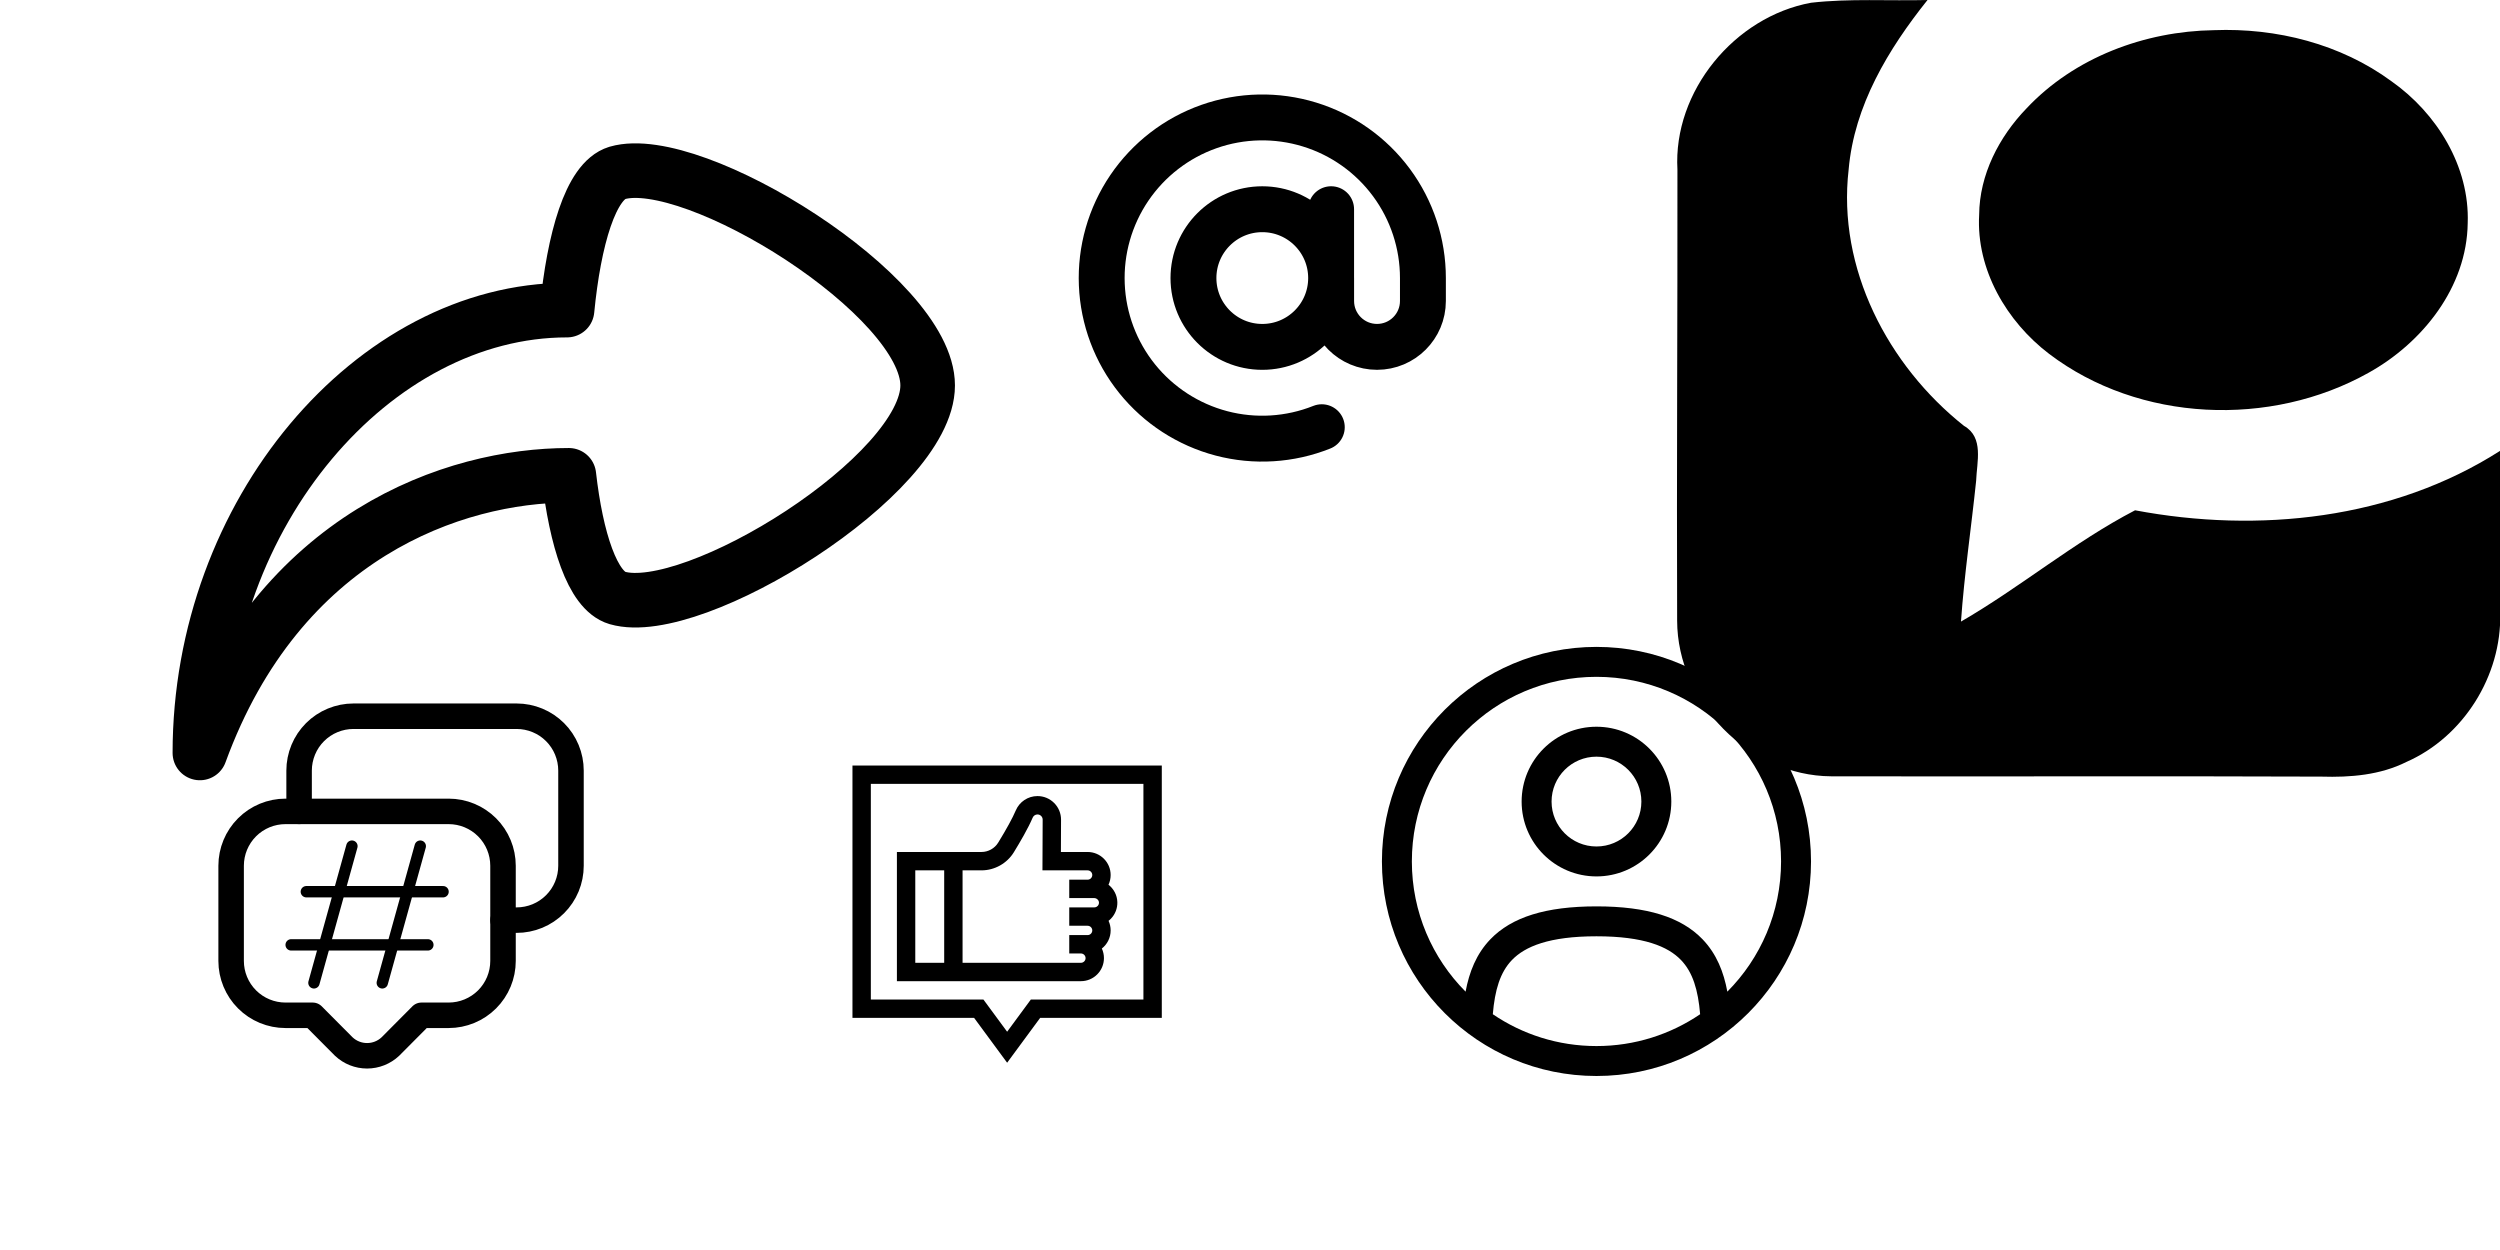
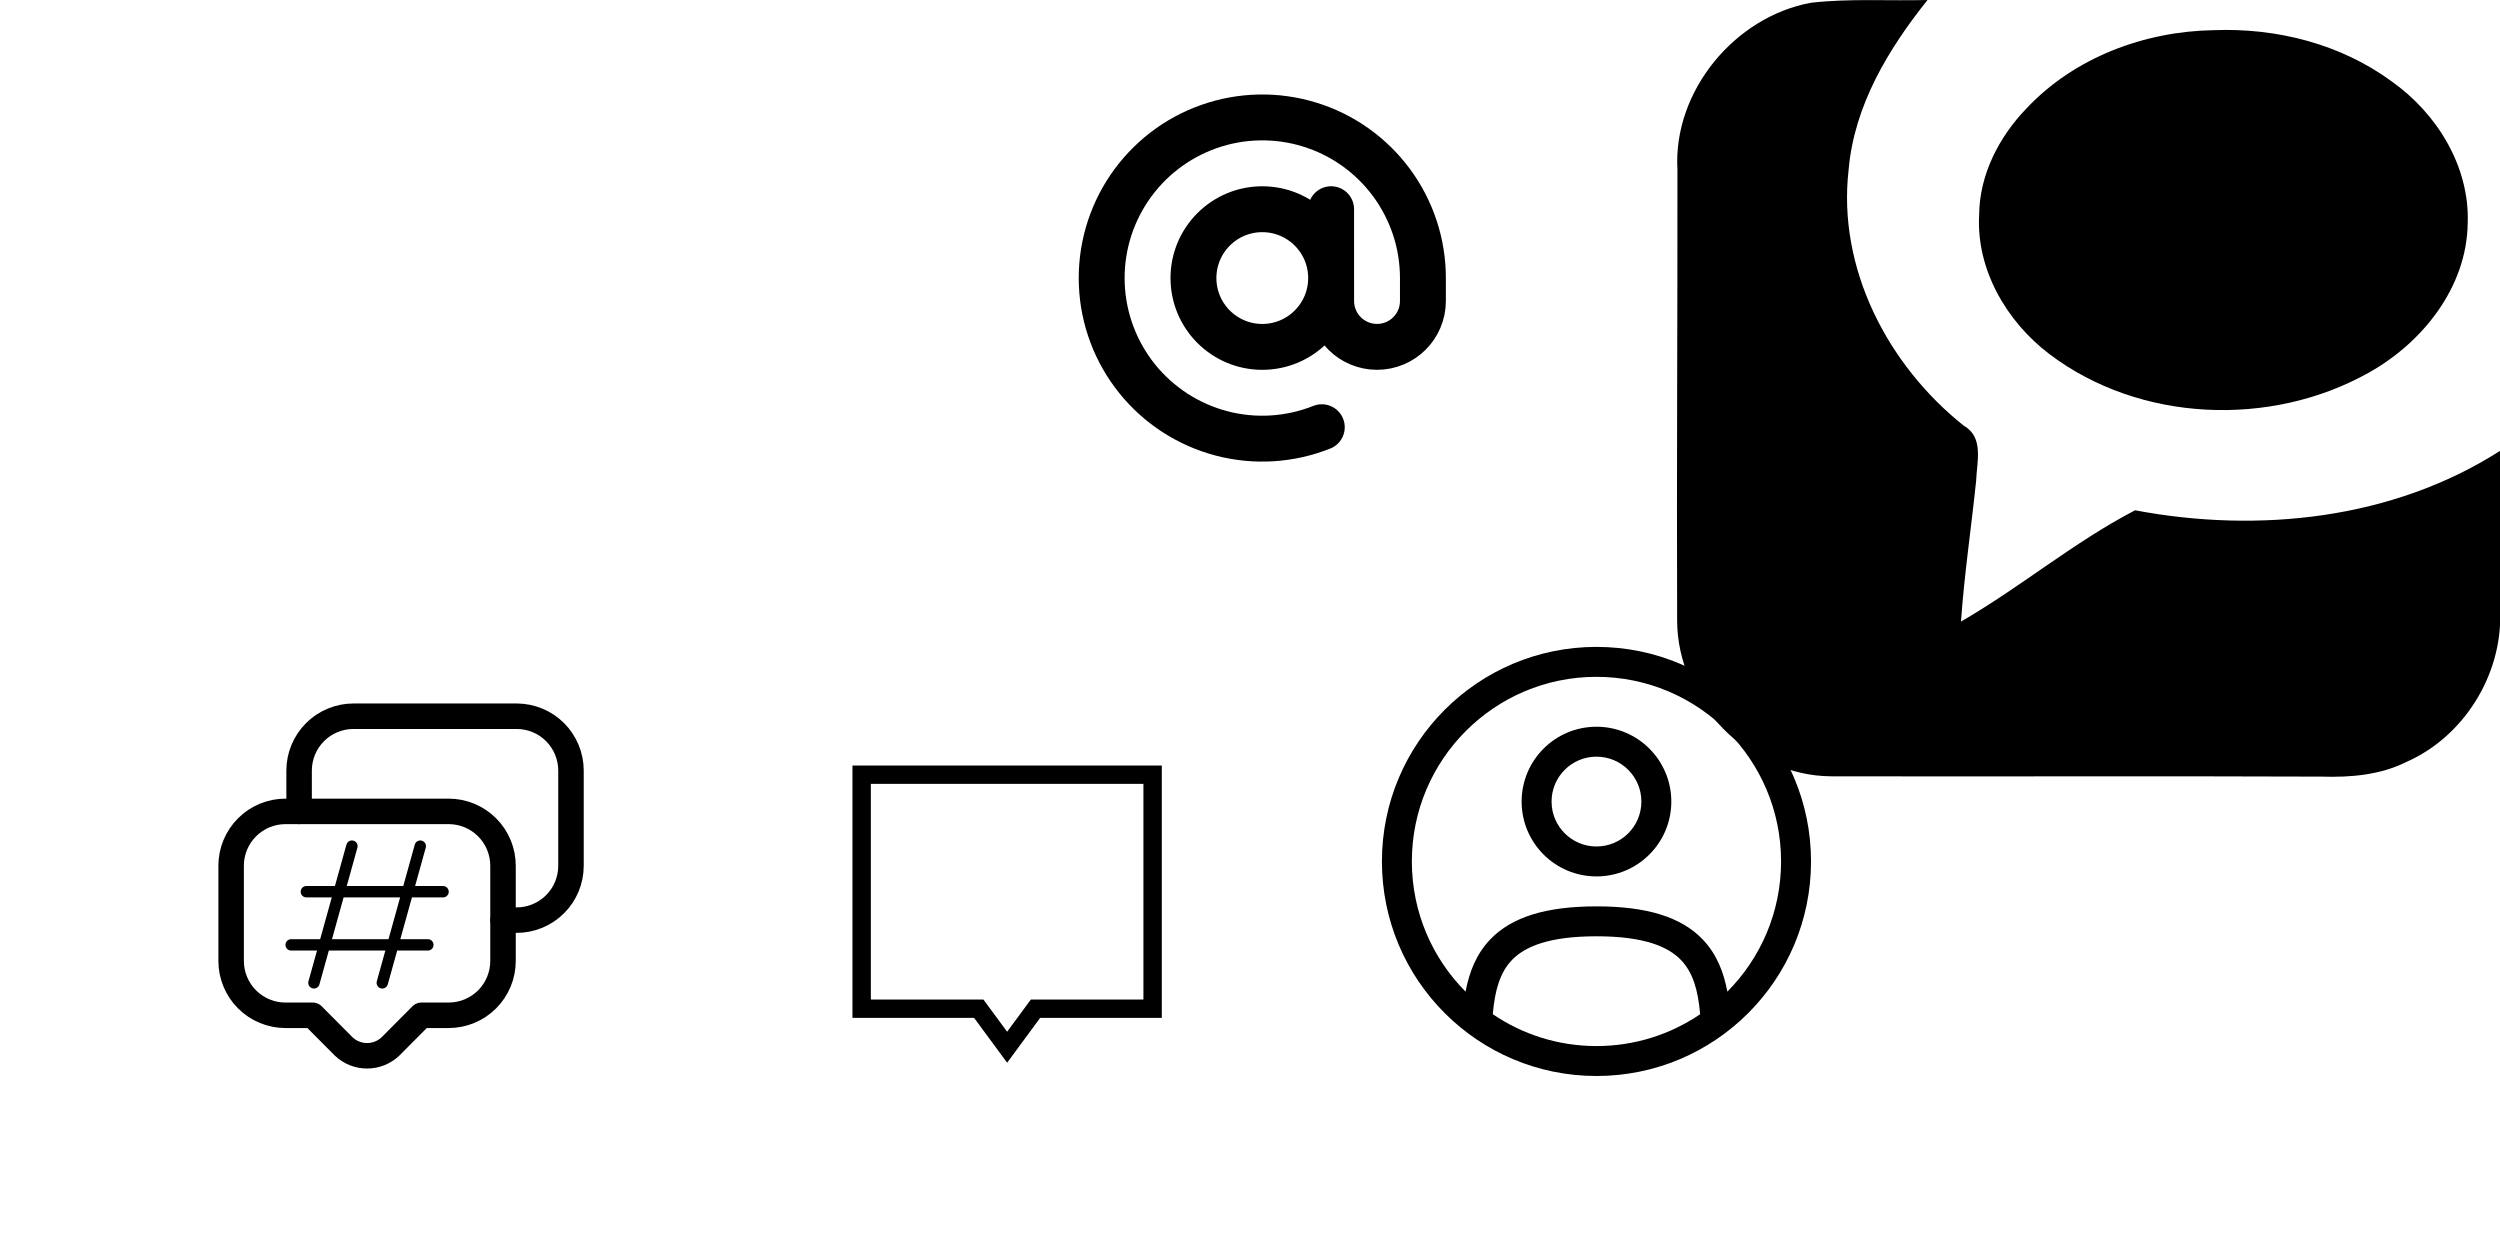
<svg xmlns="http://www.w3.org/2000/svg" xmlns:ns1="http://www.inkscape.org/namespaces/inkscape" xmlns:ns2="http://sodipodi.sourceforge.net/DTD/sodipodi-0.dtd" width="720" height="360" viewBox="0 0 720 360" version="1.1" id="svg1" ns1:version="1.3 (0e150ed6c4, 2023-07-21)" xml:space="preserve" ns2:docname="social-media.svg">
  <ns2:namedview id="namedview1" pagecolor="#ffffff" bordercolor="#000000" borderopacity="0.25" ns1:showpageshadow="2" ns1:pageopacity="0.0" ns1:pagecheckerboard="0" ns1:deskcolor="#d1d1d1" ns1:document-units="px" ns1:zoom="1.164762" ns1:cx="295.76858" ns1:cy="120.6255" ns1:window-width="1560" ns1:window-height="1011" ns1:window-x="0" ns1:window-y="32" ns1:window-maximized="0" ns1:current-layer="layer1" />
  <defs id="defs1" />
  <g ns1:label="Layer 1" ns1:groupmode="layer" id="layer1">
    <g style="fill:none" id="g1" transform="matrix(4.894,0,0,4.894,56.777,196.484)">
      <path d="m 18,14 h 0.8 c 0.42,0 0.836,-0.083 1.225,-0.243 0.388,-0.161 0.741,-0.397 1.038,-0.694 0.297,-0.297 0.533,-0.65 0.694,-1.038 C 21.917,11.636 22,11.22 22,10.8 V 5.2 C 22,4.78 21.917,4.364 21.756,3.975 21.596,3.587 21.36,3.234 21.063,2.937 20.766,2.64 20.413,2.404 20.025,2.244 19.636,2.083 19.22,2 18.8,2 H 9.2 C 8.78,2 8.364,2.083 7.975,2.244 7.587,2.404 7.234,2.64 6.937,2.937 6.64,3.234 6.404,3.587 6.244,3.975 6.083,4.364 6,4.78 6,5.2 V 7.6" stroke="#000000" stroke-width="1.5" stroke-linecap="round" stroke-linejoin="round" id="path1" />
      <path d="m 6.8,19.6 1.83,1.84 c 0.371,0.349 0.861,0.543 1.37,0.543 0.509,0 0.999,-0.194 1.37,-0.543 l 1.83,-1.84 h 1.6 c 0.849,0 1.663,-0.337 2.263,-0.937 C 17.663,18.063 18,17.249 18,16.4 V 10.8 C 18,9.951 17.663,9.137 17.063,8.537 16.463,7.937 15.649,7.6 14.8,7.6 H 5.2 C 4.351,7.6 3.537,7.937 2.937,8.537 2.337,9.137 2,9.951 2,10.8 v 5.6 c 0,0.849 0.337,1.663 0.937,2.263 0.6,0.6 1.414,0.937 2.263,0.937 z" stroke="#000000" stroke-width="1.5" stroke-linecap="round" stroke-linejoin="round" id="path2" />
    </g>
    <g style="fill:#000000" id="g2" transform="matrix(5.748,0,0,5.748,367.816,173.235)">
      <path fill-rule="evenodd" clip-rule="evenodd" d="m 12.25,10.024 c 0,-2.071 1.679,-3.75 3.75,-3.75 2.071,0 3.75,1.679 3.75,3.75 0,2.071 -1.679,3.75 -3.75,3.75 -2.071,0 -3.75,-1.679 -3.75,-3.75 z M 16,7.774 c -1.243,0 -2.25,1.007 -2.25,2.25 0,1.243 1.007,2.25 2.25,2.25 1.243,0 2.25,-1.007 2.25,-2.25 0,-1.243 -1.007,-2.25 -2.25,-2.25 z" fill="#1c274c" id="path1-3" style="fill:#000000" />
      <path fill-rule="evenodd" clip-rule="evenodd" d="M 5.25,13.024 C 5.25,7.087 10.063,2.274 16,2.274 c 5.937,0 10.75,4.813 10.75,10.75 0,5.937 -4.813,10.75 -10.75,10.75 -5.937,0 -10.75,-4.813 -10.75,-10.75 z M 16,3.774 c -5.109,0 -9.25,4.141 -9.25,9.25 0,2.546 1.028,4.851 2.692,6.524 0.18,-0.973 0.535,-1.891 1.246,-2.628 1.064,-1.104 2.766,-1.645 5.312,-1.645 2.546,0 4.247,0.541 5.311,1.645 0.712,0.738 1.066,1.655 1.246,2.628 1.664,-1.673 2.692,-3.978 2.692,-6.524 0,-5.109 -4.141,-9.25 -9.25,-9.25 z m 5.194,16.905 c -0.102,-1.212 -0.365,-2.1 -0.962,-2.719 -0.649,-0.673 -1.853,-1.186 -4.232,-1.186 -2.379,0 -3.582,0.513 -4.232,1.186 -0.597,0.619 -0.86,1.507 -0.962,2.719 1.481,1.006 3.268,1.595 5.194,1.595 1.925,0 3.713,-0.588 5.194,-1.595 z" fill="#1c274c" id="path2-6" style="fill:#000000" />
    </g>
    <g style="fill:#000000;stroke:#000000" id="g3" transform="matrix(2.187,0,0,2.187,79.482,237.13)">
      <path d="M 10,3 5,21" stroke="#1c274c" stroke-width="1.5" stroke-linecap="round" stroke-linejoin="round" id="path1-7" style="fill:#000000;stroke:#000000" />
      <path d="M 19,3 14,21" stroke="#1c274c" stroke-width="1.5" stroke-linecap="round" stroke-linejoin="round" id="path2-5" style="fill:#000000;stroke:#000000" />
      <path d="M 22,9 H 4" stroke="#1c274c" stroke-width="1.5" stroke-linecap="round" stroke-linejoin="round" id="path3" style="fill:#000000;stroke:#000000" />
      <path d="M 20,16 H 2" stroke="#1c274c" stroke-width="1.5" stroke-linecap="round" stroke-linejoin="round" id="path4" style="fill:#000000;stroke:#000000" />
    </g>
    <g style="fill:#000000" id="g5" transform="matrix(0.174,0,0,0.174,245.509,218.721)">
      <g id="g2-3">
        <g id="g1-5">
-           <path d="m 438.428,236.088 c -0.317,-11.571 -6.001,-21.92 -14.633,-28.724 2.28,-4.886 3.554,-10.333 3.554,-16.071 0,-21.028 -17.108,-38.136 -38.136,-38.136 H 345.01 l 0.227,-53.358 c 0.044,-10.451 -3.993,-20.286 -11.368,-27.692 -7.375,-7.406 -17.192,-11.485 -27.643,-11.485 -15.681,0 -29.787,9.355 -35.935,23.832 -5.271,12.408 -15.34,30.832 -29.12,53.278 -5.84,9.513 -16.409,15.424 -27.581,15.424 h -31.346 -30.417 -78.27 v 213.841 h 78.271 30.417 v 10e-4 H 378.12 c 21.028,0 38.136,-17.109 38.136,-38.137 0,-5.669 -1.244,-11.054 -3.473,-15.894 8.866,-6.99 14.567,-17.823 14.567,-29.961 0,-5.662 -1.24,-11.038 -3.462,-15.874 1.313,-1.037 2.567,-2.169 3.754,-3.389 7.24,-7.443 11.071,-17.265 10.786,-27.655 z M 151.827,336.58 H 103.974 V 183.574 h 47.853 z m 254.016,-94.05 c -0.85,0.873 -2.698,2.338 -5.534,2.338 h -11.093 -30.393 v 30.417 h 30.393 c 4.256,0 7.719,3.464 7.719,7.72 0,4.256 -3.462,7.719 -7.719,7.719 h -11.094 -19.298 v 30.417 h 19.298 c 4.256,0 7.719,3.464 7.719,7.719 0,4.256 -3.462,7.72 -7.719,7.72 H 182.244 V 183.574 h 31.346 c 21.671,0 42.173,-11.468 53.505,-29.929 10.15,-16.534 23.802,-39.896 31.194,-57.3 1.369,-3.223 4.486,-5.306 7.939,-5.306 2.303,0 4.464,0.898 6.09,2.53 1.625,1.631 2.513,3.798 2.504,6.101 l -0.358,83.904 h 74.751 c 4.256,0 7.719,3.464 7.719,7.719 0,4.256 -3.463,7.72 -7.719,7.72 h -30.393 v 30.417 h 30.393 10.617 c 4.404,0 8.08,3.36 8.193,7.492 0.078,2.848 -1.334,4.736 -2.182,5.608 z" id="path1-6" />
-         </g>
+           </g>
      </g>
      <g id="g4">
        <g id="g3-2">
          <path d="m 0,10.015 v 417.73 H 201.339 L 256,501.984 310.661,427.745 H 512 V 10.015 Z m 481.583,387.313 h -186.3 l -39.284,53.354 -39.284,-53.355 H 30.417 V 40.431 h 451.166 z" id="path2-9" />
        </g>
      </g>
    </g>
    <g style="fill:none" id="g6" transform="matrix(6.608,0,0,6.608,599.165,133.275)">
      <path id="Vector" d="m -32.657,-8.049 v 0.998 c 0,1.105 0.895,2 2,2 1.105,0 2,-0.895 2,-2 v -1 c 0,-1.498 -0.48,-2.956 -1.371,-4.161 -0.89,-1.205 -2.144,-2.092 -3.576,-2.531 -1.432,-0.439 -2.967,-0.408 -4.38,0.09 -1.413,0.498 -2.628,1.436 -3.469,2.676 -0.84,1.24 -1.261,2.716 -1.199,4.213 0.061,1.497 0.601,2.934 1.54,4.101 0.939,1.167 2.228,2.002 3.676,2.383 1.449,0.381 2.981,0.286 4.372,-0.269 m 0.406,-6.499 c -10e-4,1.656 -1.344,2.998 -3,2.998 -1.657,0 -3,-1.343 -3,-3 0,-1.657 1.343,-3 3,-3 1.656,0 2.999,1.342 3,2.998 m 0,0.005 v -0.005 m 0,0 V -11.051" stroke="#000000" stroke-width="2" stroke-linecap="round" stroke-linejoin="round" />
    </g>
    <g style="fill:none" id="g7" transform="matrix(10.48,0,0,10.48,36.605,6.414)">
-       <path d="M 13.47,4.14 C 12.74,4.36 12.28,5.96 12.09,7.91 6.78,7.91 2,13.48 2,20.08 c 2.19,-6 7,-7.63 10.14,-7.63 0.2,1.76 0.65,3.17 1.33,3.37 2.1,0.61 8.53,-3.38 8.53,-5.84 0,-2.46 -6.43,-6.45 -8.53,-5.84 z" stroke="#000000" stroke-width="1.5" stroke-linecap="round" stroke-linejoin="round" id="path1-60" />
-     </g>
+       </g>
    <g style="fill:#000000" id="g8" transform="matrix(0.464,0,0,0.464,482.737,-6.927)">
      <g id="7935ec95c421cee6d86eb22ecd12d6f0">
        <path style="display:inline" d="m 83.749,16.627 c 23.971,-2.73 48.176,-1.071 72.253,-1.694 -24.341,30.485 -45.505,65.516 -48.953,105.241 -7.109,61.23 24.306,121.532 71.606,159.092 12.495,7.134 7.945,22.424 7.527,34.158 -3.025,29.122 -7.356,58.101 -9.405,87.315 37.025,-21.41 70.159,-49.377 108.056,-69.082 76.567,14.455 159.916,5.709 226.549,-36.889 -0.023,33.676 0.06,67.352 0.095,101.027 0.871,38.561 -22.788,76.45 -58.17,92.034 -16.314,8.192 -34.83,9.688 -52.78,9.135 C 299.076,496.552 197.619,496.999 96.173,496.776 45.27,496.47 0.747,450.941 0.6,400.197 0.265,306.881 0.889,213.539 0.783,120.209 -1.972,71.562 36.295,25.291 83.749,16.627 Z M 217.41,82.261 c -17.044,17.667 -29.162,41.104 -29.351,66.033 -1.889,33.899 17.021,66.175 43.445,86.291 55.964,42.503 137.405,45.847 198.236,11.735 33.57,-18.657 61.043,-53.191 61.561,-92.871 1.283,-35.182 -19.163,-68.258 -47.318,-88.08 C 412.462,42.204 372.629,32.141 333.809,33.659 290.812,34.295 247.148,50.562 217.41,82.261 Z" id="path1-1">

</path>
      </g>
    </g>
  </g>
</svg>